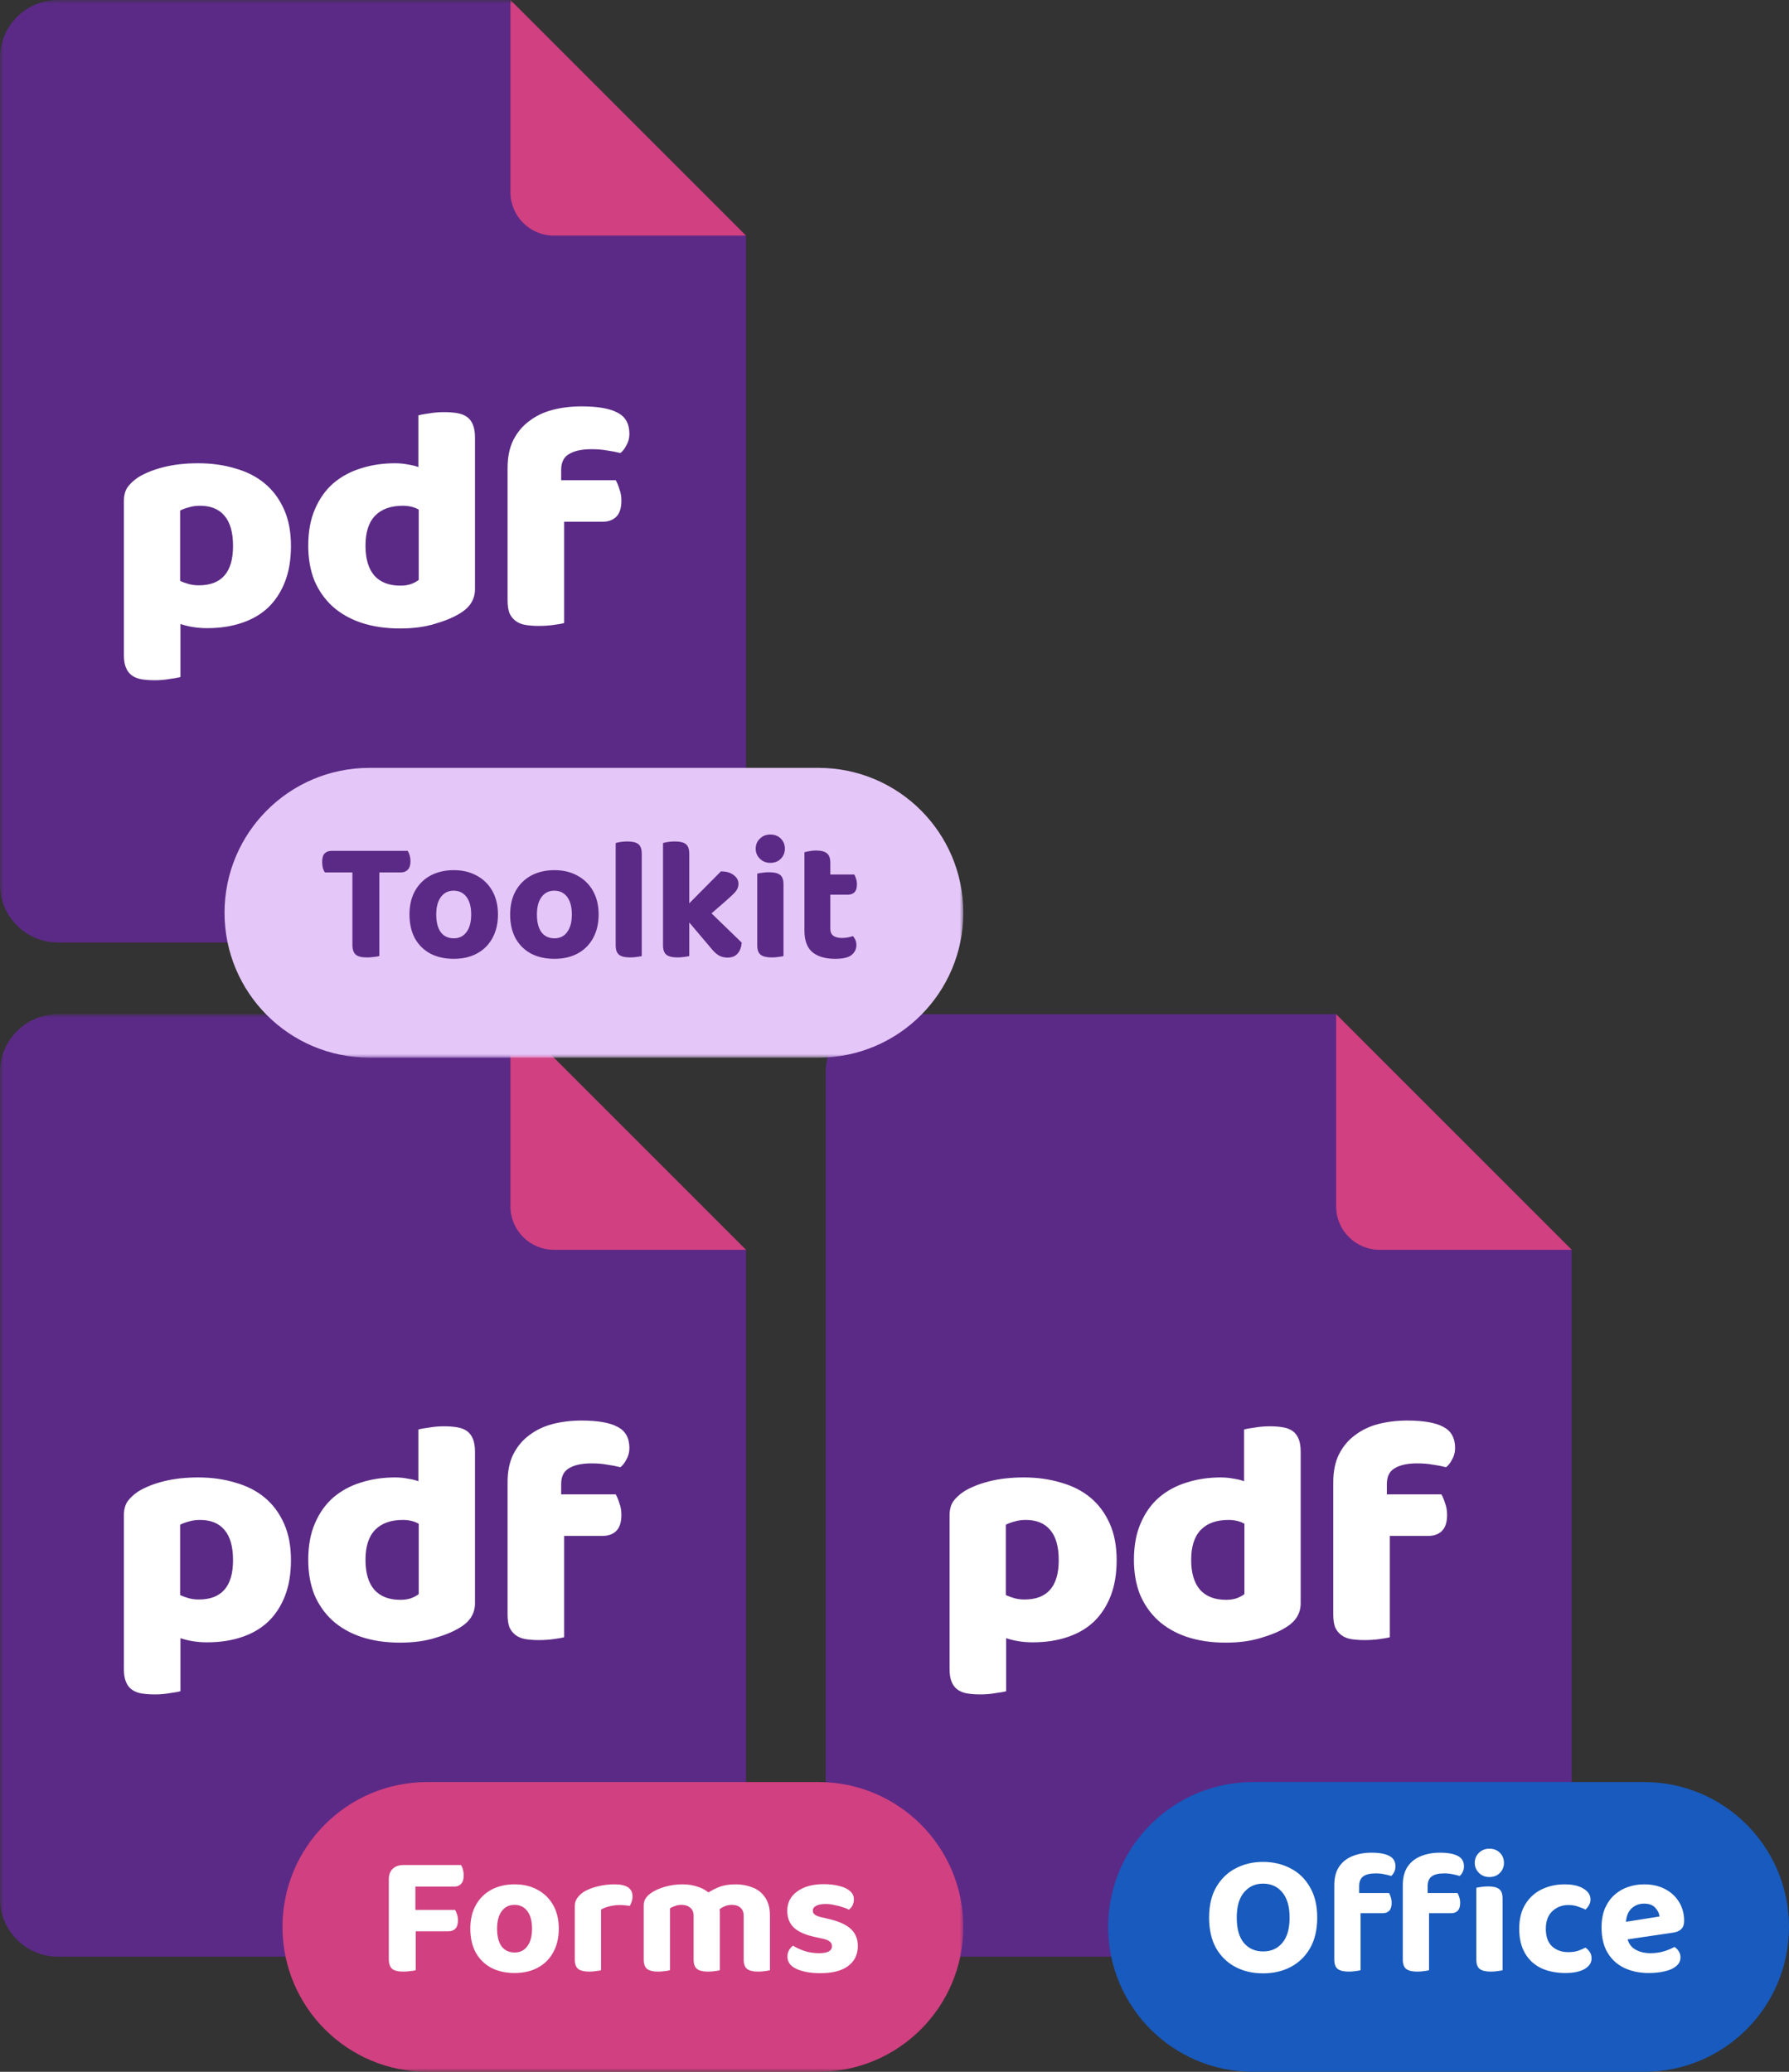
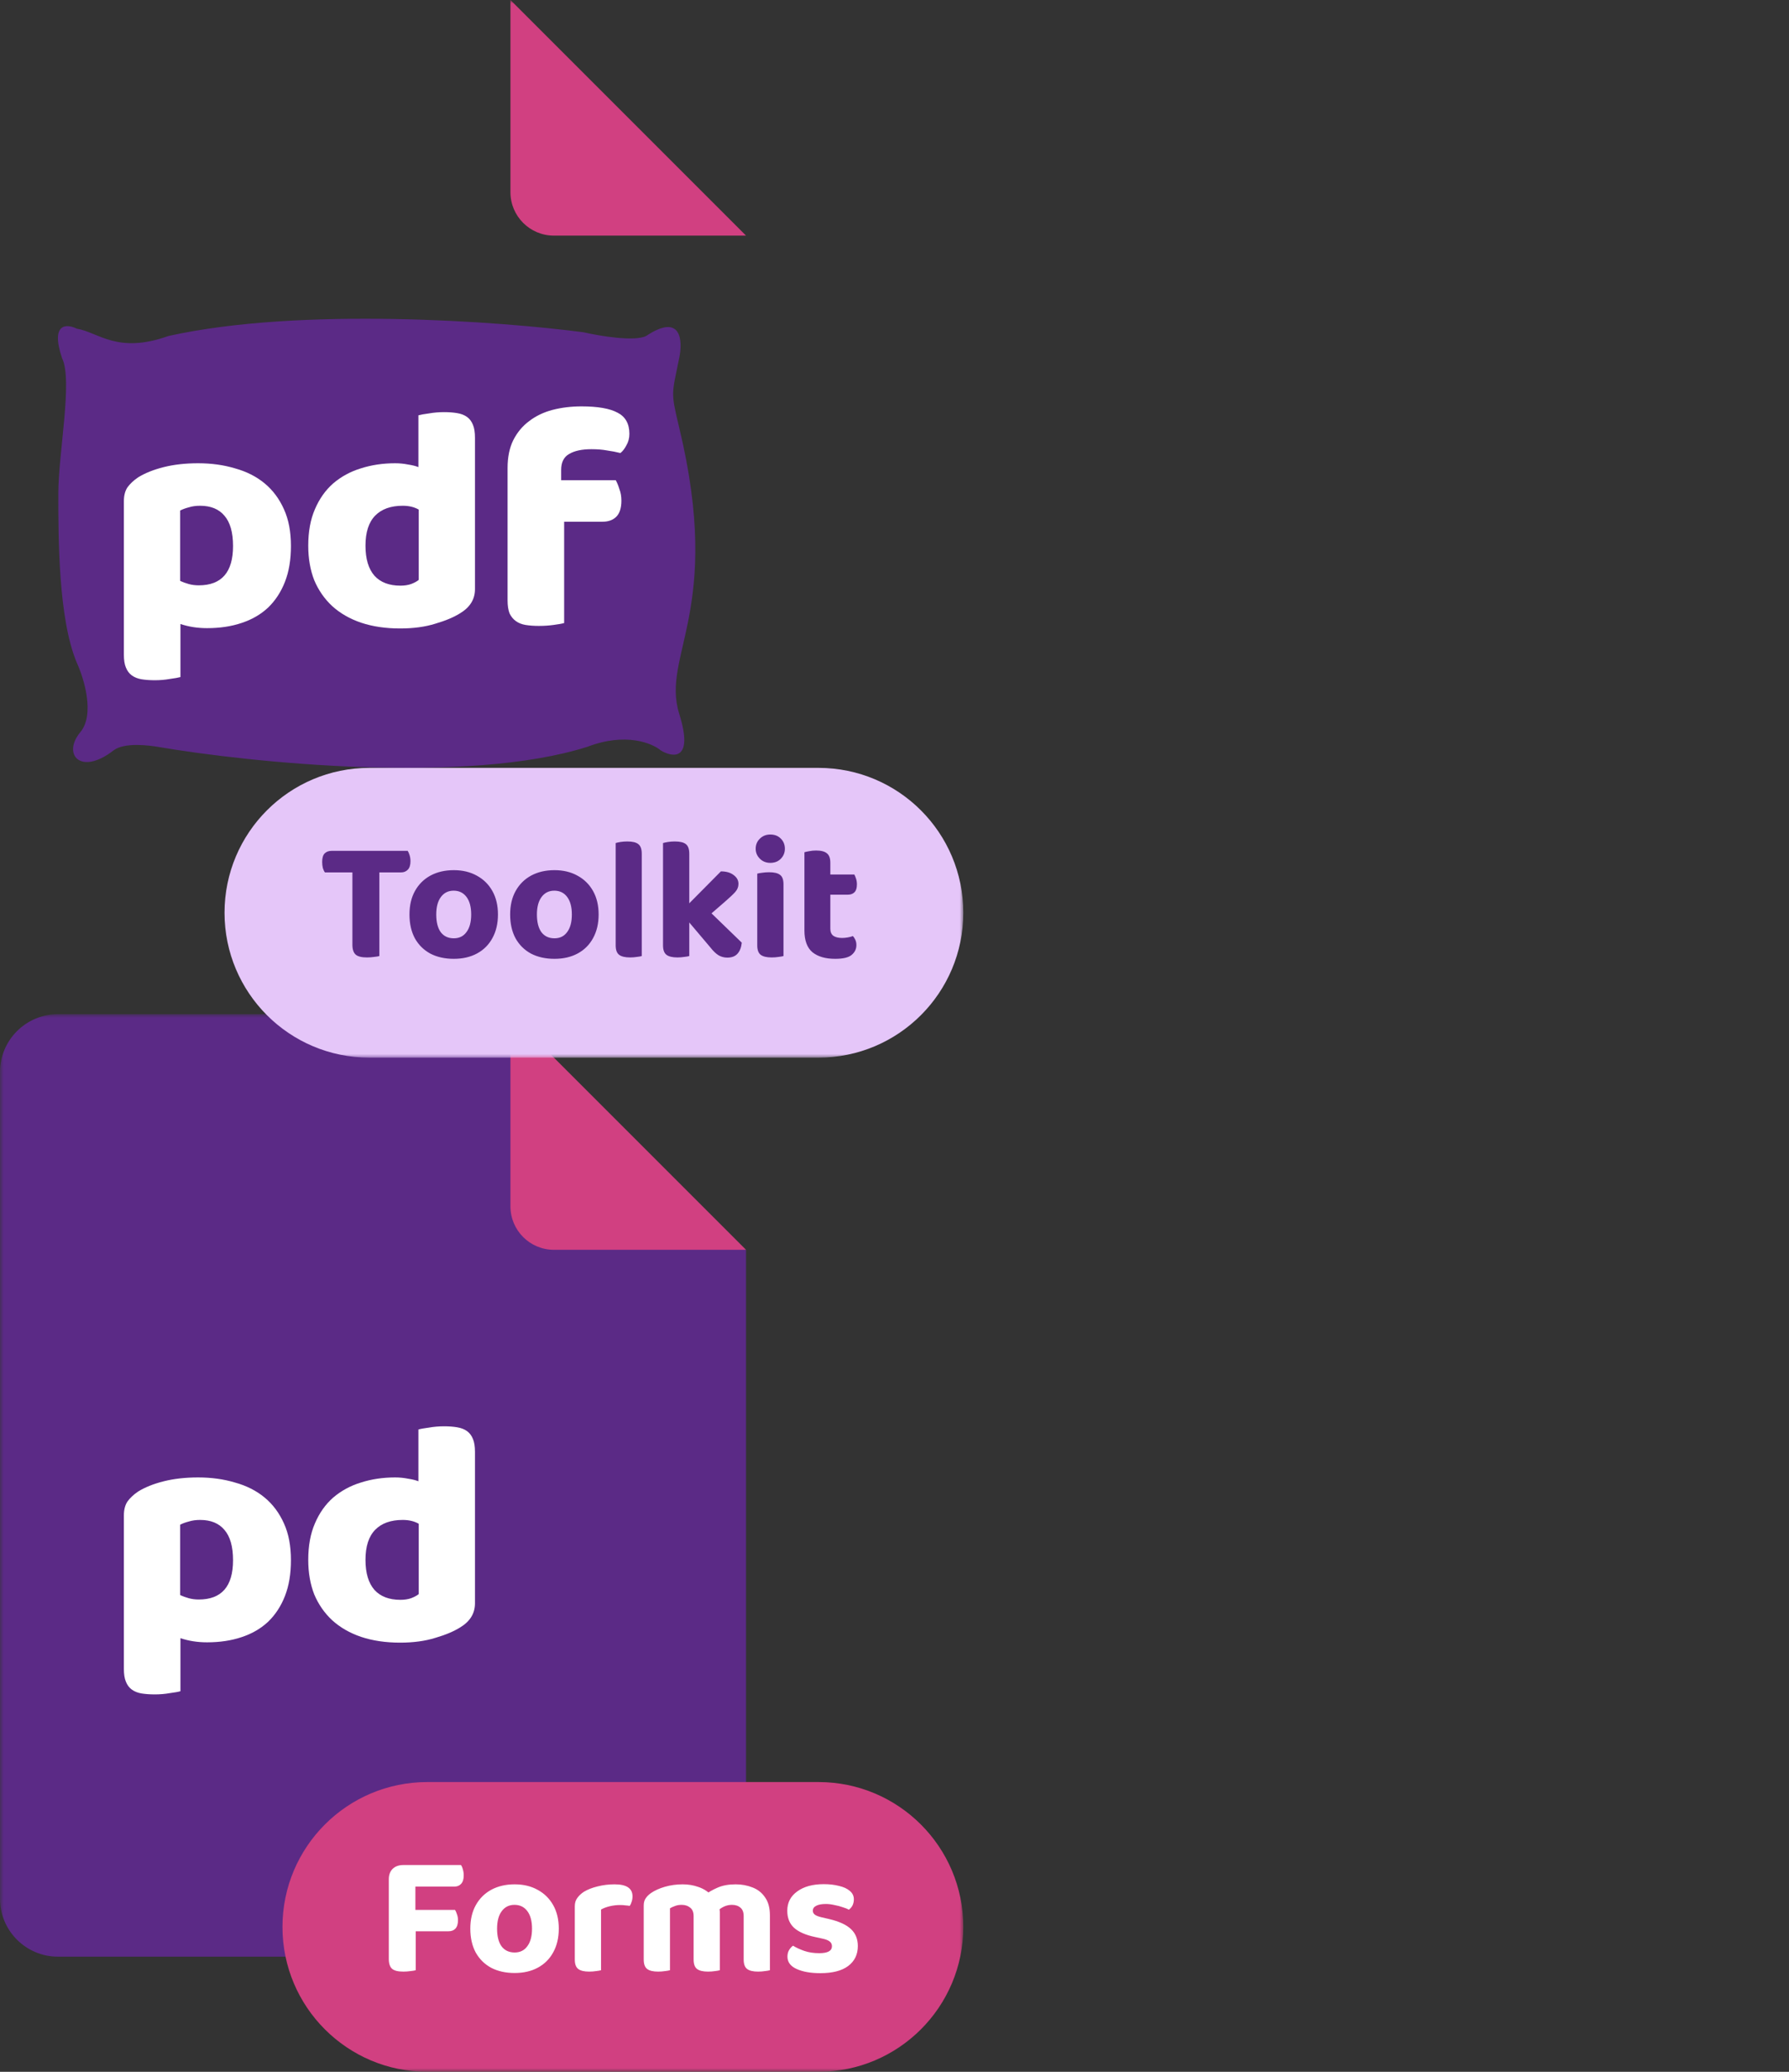
<svg xmlns="http://www.w3.org/2000/svg" width="247" height="286" viewBox="0 0 247 286" fill="none">
  <rect x="0" y="0" width="247" height="286" fill="#333333" stroke="none" />
  <g clip-path="url(#clip0_1_37)">
    <path d="M184.474 140H122C117.582 140 114 143.582 114 148V262.105C114 266.524 117.582 270.105 122 270.105H209C213.418 270.105 217 266.524 217 262.105V172.526L188.943 170.876C187.425 170.787 186.213 169.575 186.124 168.057L184.474 140Z" fill="#5B2A86" />
-     <path d="M184.474 166.526V140L217 172.526H190.474C187.16 172.526 184.474 169.84 184.474 166.526Z" fill="#D14081" />
    <path d="M195.096 243.092C178.458 248.358 148.597 245.287 135.747 243.092C134.732 242.919 131.182 242.417 129.66 243.599C125.095 247.143 122.558 244.105 125.095 241.067C127.124 238.636 125.602 233.64 124.587 231.446C122.051 225.369 122.051 214.229 122.051 208.153C122.051 202.56 124.08 192.455 122.558 189.417C120.935 184.556 123.235 184.691 124.587 185.366C127.631 185.873 130.167 188.911 137.269 186.379C155.53 182.328 183.091 184.354 194.589 185.873C196.787 186.379 201.589 187.189 203.212 186.379C208.082 183.138 208.285 187.054 207.777 189.417C206.763 194.481 206.56 193.975 207.777 199.038C213.864 224.357 205.241 230.433 207.777 238.535C209.806 245.016 206.932 244.611 205.241 243.599C204.057 242.586 200.371 241.067 195.096 243.092Z" fill="#5B2A86" />
    <path d="M141.35 203.95C143.188 203.95 144.888 204.185 146.451 204.656C148.044 205.097 149.407 205.788 150.54 206.729C151.674 207.67 152.562 208.861 153.205 210.302C153.849 211.714 154.17 213.405 154.17 215.375C154.17 217.257 153.895 218.904 153.343 220.316C152.792 221.727 152.011 222.918 151 223.889C149.989 224.83 148.763 225.536 147.324 226.006C145.915 226.477 144.337 226.712 142.591 226.712C141.274 226.712 140.048 226.521 138.915 226.139V233.461C138.609 233.55 138.118 233.638 137.444 233.726C136.771 233.844 136.081 233.902 135.377 233.902C134.703 233.902 134.09 233.858 133.539 233.77C133.018 233.682 132.574 233.505 132.206 233.241C131.839 232.976 131.563 232.609 131.379 232.138C131.195 231.697 131.103 231.109 131.103 230.373V209.199C131.103 208.405 131.272 207.758 131.609 207.258C131.976 206.758 132.467 206.302 133.079 205.891C134.029 205.303 135.208 204.832 136.617 204.479C138.027 204.126 139.604 203.95 141.35 203.95ZM141.442 220.801C144.597 220.801 146.175 218.992 146.175 215.375C146.175 213.493 145.777 212.096 144.98 211.184C144.214 210.273 143.096 209.817 141.626 209.817C141.044 209.817 140.523 209.89 140.064 210.037C139.604 210.155 139.206 210.302 138.869 210.478V220.183C139.237 220.36 139.635 220.507 140.064 220.624C140.492 220.742 140.952 220.801 141.442 220.801Z" fill="white" />
    <path d="M156.558 215.331C156.558 213.39 156.864 211.714 157.477 210.302C158.089 208.861 158.932 207.67 160.004 206.729C161.107 205.788 162.378 205.097 163.818 204.656C165.288 204.185 166.866 203.95 168.551 203.95C169.163 203.95 169.761 204.008 170.343 204.126C170.925 204.214 171.4 204.332 171.767 204.479V197.333C172.074 197.244 172.564 197.156 173.238 197.068C173.912 196.95 174.601 196.892 175.305 196.892C175.979 196.892 176.577 196.936 177.097 197.024C177.649 197.112 178.108 197.289 178.476 197.553C178.843 197.818 179.119 198.186 179.303 198.656C179.487 199.097 179.579 199.685 179.579 200.421V221.33C179.579 222.712 178.905 223.815 177.557 224.639C176.669 225.198 175.52 225.683 174.111 226.094C172.702 226.536 171.078 226.756 169.24 226.756C167.249 226.756 165.457 226.491 163.864 225.962C162.302 225.433 160.969 224.668 159.866 223.668C158.794 222.668 157.967 221.477 157.385 220.095C156.834 218.683 156.558 217.095 156.558 215.331ZM169.608 209.817C167.953 209.817 166.682 210.273 165.794 211.184C164.905 212.096 164.461 213.478 164.461 215.331C164.461 217.154 164.875 218.536 165.702 219.478C166.529 220.389 167.724 220.845 169.286 220.845C169.837 220.845 170.328 220.771 170.756 220.624C171.216 220.448 171.568 220.257 171.813 220.051V210.346C171.201 209.993 170.465 209.817 169.608 209.817Z" fill="white" />
    <path d="M184.079 204.611C184.079 203.111 184.339 201.832 184.86 200.773C185.411 199.685 186.147 198.803 187.066 198.127C187.985 197.421 189.057 196.906 190.282 196.583C191.538 196.259 192.871 196.098 194.28 196.098C196.547 196.098 198.216 196.392 199.288 196.98C200.361 197.539 200.897 198.509 200.897 199.891C200.897 200.479 200.759 201.009 200.483 201.479C200.238 201.95 199.962 202.303 199.656 202.538C199.074 202.391 198.461 202.273 197.818 202.185C197.205 202.067 196.485 202.009 195.658 202.009C194.341 202.009 193.315 202.229 192.58 202.67C191.844 203.082 191.477 203.817 191.477 204.876V206.288H199.013C199.196 206.611 199.365 207.023 199.518 207.523C199.702 207.993 199.794 208.523 199.794 209.111C199.794 210.14 199.549 210.89 199.059 211.361C198.599 211.802 197.971 212.022 197.175 212.022H191.89V226.006C191.584 226.094 191.094 226.183 190.42 226.271C189.777 226.359 189.103 226.403 188.398 226.403C187.724 226.403 187.112 226.359 186.56 226.271C186.039 226.183 185.595 226.006 185.228 225.741C184.86 225.477 184.569 225.124 184.355 224.683C184.171 224.212 184.079 223.609 184.079 222.874V204.611Z" fill="white" />
    <path d="M227 246H173C161.954 246 153 254.954 153 266C153 277.046 161.954 286 173 286H227C238.046 286 247 277.046 247 266C247 254.954 238.046 246 227 246Z" fill="#185ABD" />
    <path d="M181.864 264.704C181.864 266.368 181.536 267.776 180.88 268.928C180.224 270.064 179.336 270.928 178.216 271.52C177.096 272.112 175.816 272.408 174.376 272.408C172.952 272.408 171.68 272.112 170.56 271.52C169.44 270.928 168.552 270.064 167.896 268.928C167.256 267.776 166.936 266.368 166.936 264.704C166.936 263.04 167.264 261.64 167.92 260.504C168.592 259.352 169.488 258.488 170.608 257.912C171.728 257.32 172.984 257.024 174.376 257.024C175.784 257.024 177.048 257.32 178.168 257.912C179.304 258.488 180.2 259.352 180.856 260.504C181.528 261.64 181.864 263.04 181.864 264.704ZM178.048 264.704C178.048 263.184 177.712 262.024 177.04 261.224C176.384 260.424 175.496 260.024 174.376 260.024C173.304 260.024 172.432 260.424 171.76 261.224C171.088 262.008 170.752 263.168 170.752 264.704C170.752 266.256 171.08 267.424 171.736 268.208C172.408 268.992 173.296 269.384 174.4 269.384C175.504 269.384 176.384 268.992 177.04 268.208C177.712 267.424 178.048 266.256 178.048 264.704ZM187.125 264.104V261.32H191.781C191.861 261.448 191.941 261.64 192.021 261.896C192.101 262.136 192.141 262.4 192.141 262.688C192.141 263.184 192.029 263.544 191.805 263.768C191.581 263.992 191.277 264.104 190.893 264.104H187.125ZM187.653 260.384V263.672H184.221V260.24C184.221 259.184 184.445 258.328 184.893 257.672C185.341 257.016 185.949 256.536 186.717 256.232C187.501 255.912 188.373 255.752 189.333 255.752C190.453 255.752 191.285 255.904 191.829 256.208C192.389 256.496 192.669 256.976 192.669 257.648C192.669 257.936 192.605 258.2 192.477 258.44C192.365 258.664 192.229 258.84 192.069 258.968C191.781 258.872 191.461 258.792 191.109 258.728C190.757 258.648 190.365 258.608 189.933 258.608C189.181 258.608 188.613 258.744 188.229 259.016C187.845 259.288 187.653 259.744 187.653 260.384ZM184.221 262.952H187.845V271.976C187.685 272.024 187.453 272.064 187.149 272.096C186.861 272.144 186.549 272.168 186.213 272.168C185.525 272.168 185.021 272.048 184.701 271.808C184.381 271.568 184.221 271.128 184.221 270.488V262.952ZM196.581 264.104V261.32H201.237C201.317 261.448 201.397 261.64 201.477 261.896C201.557 262.136 201.597 262.4 201.597 262.688C201.597 263.184 201.485 263.544 201.261 263.768C201.037 263.992 200.733 264.104 200.349 264.104H196.581ZM197.109 260.384V263.672H193.677V260.24C193.677 259.184 193.901 258.328 194.349 257.672C194.797 257.016 195.405 256.536 196.173 256.232C196.957 255.912 197.829 255.752 198.789 255.752C199.909 255.752 200.741 255.904 201.285 256.208C201.845 256.496 202.125 256.976 202.125 257.648C202.125 257.936 202.061 258.2 201.933 258.44C201.821 258.664 201.685 258.84 201.525 258.968C201.237 258.872 200.917 258.792 200.565 258.728C200.213 258.648 199.821 258.608 199.389 258.608C198.637 258.608 198.069 258.744 197.685 259.016C197.301 259.288 197.109 259.744 197.109 260.384ZM193.677 262.952H197.301V271.976C197.141 272.024 196.909 272.064 196.605 272.096C196.317 272.144 196.005 272.168 195.669 272.168C194.981 272.168 194.477 272.048 194.157 271.808C193.837 271.568 193.677 271.128 193.677 270.488V262.952ZM203.613 257.168C203.613 256.608 203.805 256.144 204.189 255.776C204.573 255.392 205.053 255.2 205.629 255.2C206.237 255.2 206.725 255.392 207.093 255.776C207.461 256.144 207.645 256.608 207.645 257.168C207.645 257.696 207.461 258.152 207.093 258.536C206.725 258.92 206.237 259.112 205.629 259.112C205.053 259.112 204.573 258.92 204.189 258.536C203.805 258.152 203.613 257.696 203.613 257.168ZM203.829 265.664H207.453V271.976C207.293 272.024 207.069 272.064 206.781 272.096C206.493 272.144 206.173 272.168 205.821 272.168C205.133 272.168 204.629 272.048 204.309 271.808C203.989 271.568 203.829 271.128 203.829 270.488V265.664ZM207.453 267.536H203.829V260.6C203.989 260.552 204.213 260.512 204.501 260.48C204.805 260.432 205.125 260.408 205.461 260.408C206.165 260.408 206.669 260.528 206.973 260.768C207.293 260.992 207.453 261.432 207.453 262.088V267.536ZM216.546 262.976C215.682 262.976 214.946 263.256 214.338 263.816C213.73 264.376 213.426 265.192 213.426 266.264C213.426 267.336 213.714 268.144 214.29 268.688C214.882 269.216 215.626 269.48 216.522 269.48C217.05 269.48 217.506 269.416 217.89 269.288C218.29 269.144 218.626 269 218.898 268.856C219.17 269.048 219.378 269.264 219.522 269.504C219.666 269.728 219.738 270.008 219.738 270.344C219.738 270.952 219.418 271.44 218.778 271.808C218.138 272.176 217.258 272.36 216.138 272.36C214.858 272.36 213.738 272.136 212.778 271.688C211.818 271.224 211.074 270.536 210.546 269.624C210.018 268.712 209.754 267.592 209.754 266.264C209.754 264.888 210.042 263.744 210.618 262.832C211.194 261.92 211.954 261.24 212.898 260.792C213.858 260.344 214.898 260.12 216.018 260.12C217.122 260.12 217.994 260.32 218.634 260.72C219.274 261.104 219.594 261.6 219.594 262.208C219.594 262.496 219.522 262.76 219.378 263C219.25 263.24 219.09 263.44 218.898 263.6C218.61 263.456 218.266 263.32 217.866 263.192C217.482 263.048 217.042 262.976 216.546 262.976ZM223.353 267.92L223.209 265.496L229.113 264.56C229.081 264.128 228.889 263.728 228.537 263.36C228.201 262.976 227.689 262.784 227.001 262.784C226.281 262.784 225.681 263.024 225.201 263.504C224.737 263.984 224.497 264.664 224.481 265.544L224.601 267.248C224.745 268.096 225.113 268.704 225.705 269.072C226.313 269.44 227.033 269.624 227.865 269.624C228.537 269.624 229.169 269.536 229.761 269.36C230.353 269.168 230.825 268.968 231.177 268.76C231.417 268.904 231.617 269.104 231.777 269.36C231.937 269.616 232.017 269.896 232.017 270.2C232.017 270.68 231.825 271.08 231.441 271.4C231.073 271.72 230.553 271.96 229.881 272.12C229.225 272.28 228.465 272.36 227.601 272.36C226.369 272.36 225.257 272.128 224.265 271.664C223.289 271.2 222.521 270.504 221.961 269.576C221.401 268.648 221.121 267.48 221.121 266.072C221.121 265.048 221.281 264.16 221.601 263.408C221.937 262.656 222.377 262.04 222.921 261.56C223.481 261.064 224.105 260.704 224.793 260.48C225.497 260.24 226.233 260.12 227.001 260.12C228.089 260.12 229.049 260.336 229.881 260.768C230.713 261.2 231.361 261.8 231.825 262.568C232.289 263.32 232.521 264.184 232.521 265.16C232.521 265.672 232.385 266.056 232.113 266.312C231.841 266.568 231.457 266.728 230.961 266.792L223.353 267.92Z" fill="white" />
  </g>
  <mask id="mask0_1_37" style="mask-type:luminance" maskUnits="userSpaceOnUse" x="0" y="140" width="133" height="146">
    <path d="M133 140H0V286H133V140Z" fill="white" />
  </mask>
  <g mask="url(#mask0_1_37)">
    <path d="M70.474 140H8C3.582 140 0 143.582 0 148V262.105C0 266.524 3.582 270.105 8 270.105H95C99.418 270.105 103 266.524 103 262.105V172.526L74.943 170.876C73.425 170.787 72.213 169.575 72.124 168.057L70.474 140Z" fill="#5B2A86" />
    <path d="M70.474 166.526V140L103 172.526H76.474C73.16 172.526 70.474 169.84 70.474 166.526Z" fill="#D14081" />
    <path d="M81.096 243.092C64.458 248.358 34.597 245.287 21.747 243.092C20.732 242.919 17.182 242.417 15.66 243.599C11.095 247.143 8.558 244.105 11.095 241.067C13.124 238.636 11.602 233.64 10.587 231.446C8.051 225.369 8.051 214.229 8.051 208.153C8.051 202.56 10.08 192.455 8.558 189.417C6.935 184.556 9.235 184.691 10.587 185.366C13.631 185.873 16.167 188.911 23.269 186.379C41.53 182.328 69.091 184.354 80.589 185.873C82.787 186.379 87.589 187.189 89.212 186.379C94.082 183.138 94.285 187.054 93.777 189.417C92.763 194.481 92.56 193.975 93.777 199.038C99.864 224.357 91.241 230.433 93.777 238.535C95.806 245.016 92.932 244.611 91.241 243.599C90.057 242.586 86.371 241.067 81.096 243.092Z" fill="#5B2A86" />
    <path d="M27.35 203.95C29.188 203.95 30.888 204.185 32.451 204.656C34.044 205.097 35.407 205.788 36.54 206.729C37.674 207.67 38.562 208.861 39.205 210.302C39.849 211.714 40.17 213.405 40.17 215.375C40.17 217.257 39.895 218.904 39.343 220.316C38.792 221.727 38.011 222.918 37 223.889C35.989 224.83 34.764 225.536 33.324 226.006C31.915 226.477 30.337 226.712 28.591 226.712C27.274 226.712 26.048 226.521 24.915 226.139V233.461C24.609 233.55 24.119 233.638 23.445 233.726C22.771 233.844 22.081 233.902 21.377 233.902C20.703 233.902 20.09 233.858 19.539 233.77C19.018 233.682 18.574 233.505 18.206 233.241C17.839 232.976 17.563 232.609 17.379 232.138C17.195 231.697 17.103 231.109 17.103 230.373V209.199C17.103 208.405 17.272 207.758 17.609 207.258C17.977 206.758 18.467 206.302 19.079 205.891C20.029 205.303 21.208 204.832 22.617 204.479C24.027 204.126 25.604 203.95 27.35 203.95ZM27.442 220.801C30.597 220.801 32.175 218.992 32.175 215.375C32.175 213.493 31.777 212.096 30.98 211.184C30.215 210.273 29.096 209.817 27.626 209.817C27.044 209.817 26.523 209.89 26.064 210.037C25.604 210.155 25.206 210.302 24.869 210.478V220.183C25.237 220.36 25.635 220.507 26.064 220.624C26.493 220.742 26.952 220.801 27.442 220.801Z" fill="white" />
    <path d="M42.558 215.331C42.558 213.39 42.864 211.714 43.477 210.302C44.089 208.861 44.932 207.67 46.004 206.729C47.107 205.788 48.378 205.097 49.818 204.656C51.288 204.185 52.866 203.95 54.551 203.95C55.163 203.95 55.761 204.008 56.343 204.126C56.925 204.214 57.4 204.332 57.767 204.479V197.333C58.074 197.244 58.564 197.156 59.238 197.068C59.912 196.95 60.601 196.892 61.305 196.892C61.979 196.892 62.577 196.936 63.097 197.024C63.649 197.112 64.108 197.289 64.476 197.553C64.843 197.818 65.119 198.186 65.303 198.656C65.487 199.097 65.579 199.685 65.579 200.421V221.33C65.579 222.712 64.905 223.815 63.557 224.639C62.669 225.198 61.52 225.683 60.111 226.094C58.702 226.536 57.078 226.756 55.24 226.756C53.249 226.756 51.457 226.491 49.864 225.962C48.302 225.433 46.969 224.668 45.866 223.668C44.794 222.668 43.967 221.477 43.385 220.095C42.834 218.683 42.558 217.095 42.558 215.331ZM55.608 209.817C53.953 209.817 52.682 210.273 51.794 211.184C50.905 212.096 50.461 213.478 50.461 215.331C50.461 217.154 50.875 218.536 51.702 219.478C52.529 220.389 53.724 220.845 55.286 220.845C55.837 220.845 56.328 220.771 56.756 220.624C57.216 220.448 57.568 220.257 57.813 220.051V210.346C57.201 209.993 56.465 209.817 55.608 209.817Z" fill="white" />
-     <path d="M70.079 204.611C70.079 203.111 70.339 201.832 70.86 200.773C71.411 199.685 72.147 198.803 73.066 198.127C73.985 197.421 75.057 196.906 76.282 196.583C77.538 196.259 78.871 196.098 80.28 196.098C82.547 196.098 84.216 196.392 85.288 196.98C86.36 197.539 86.897 198.509 86.897 199.891C86.897 200.479 86.759 201.009 86.483 201.479C86.238 201.95 85.962 202.303 85.656 202.538C85.074 202.391 84.461 202.273 83.818 202.185C83.205 202.067 82.485 202.009 81.658 202.009C80.341 202.009 79.315 202.229 78.58 202.67C77.844 203.082 77.477 203.817 77.477 204.876V206.288H85.013C85.196 206.611 85.365 207.023 85.518 207.523C85.702 207.993 85.794 208.523 85.794 209.111C85.794 210.14 85.549 210.89 85.059 211.361C84.599 211.802 83.971 212.022 83.175 212.022H77.89V226.006C77.584 226.094 77.094 226.183 76.42 226.271C75.777 226.359 75.103 226.403 74.398 226.403C73.724 226.403 73.112 226.359 72.56 226.271C72.039 226.183 71.595 226.006 71.228 225.741C70.86 225.477 70.569 225.124 70.355 224.683C70.171 224.212 70.079 223.609 70.079 222.874V204.611Z" fill="white" />
    <path d="M113 246H59C47.954 246 39 254.954 39 266C39 277.046 47.954 286 59 286H113C124.046 286 133 277.046 133 266C133 254.954 124.046 246 113 246Z" fill="#D14081" />
    <path d="M57.352 266.024H53.68V259.424C53.68 258.816 53.856 258.336 54.208 257.984C54.576 257.632 55.064 257.456 55.672 257.456C56.008 257.456 56.336 257.48 56.656 257.528C56.976 257.576 57.208 257.616 57.352 257.648V266.024ZM55.624 266.6V263.648H62.824C62.92 263.792 63.008 263.992 63.088 264.248C63.184 264.504 63.232 264.776 63.232 265.064C63.232 265.592 63.112 265.984 62.872 266.24C62.648 266.48 62.328 266.6 61.912 266.6H55.624ZM55.672 260.432V257.456H63.64C63.752 257.6 63.84 257.8 63.904 258.056C63.984 258.312 64.024 258.592 64.024 258.896C64.024 259.408 63.904 259.792 63.664 260.048C63.44 260.304 63.128 260.432 62.728 260.432H55.672ZM53.68 264.632H57.4V271.976C57.24 272.024 57 272.064 56.68 272.096C56.36 272.144 56.032 272.168 55.696 272.168C54.96 272.168 54.44 272.04 54.136 271.784C53.832 271.512 53.68 271.056 53.68 270.416V264.632ZM77.15 266.24C77.15 267.488 76.894 268.576 76.382 269.504C75.886 270.416 75.182 271.12 74.27 271.616C73.358 272.112 72.286 272.36 71.054 272.36C69.822 272.36 68.742 272.12 67.814 271.64C66.902 271.144 66.19 270.44 65.678 269.528C65.182 268.6 64.934 267.504 64.934 266.24C64.934 264.976 65.19 263.888 65.702 262.976C66.214 262.064 66.926 261.36 67.838 260.864C68.766 260.368 69.838 260.12 71.054 260.12C72.27 260.12 73.334 260.376 74.246 260.888C75.158 261.384 75.87 262.088 76.382 263C76.894 263.912 77.15 264.992 77.15 266.24ZM71.03 262.952C70.294 262.952 69.71 263.24 69.278 263.816C68.846 264.392 68.63 265.2 68.63 266.24C68.63 267.296 68.838 268.112 69.254 268.688C69.686 269.248 70.286 269.528 71.054 269.528C71.806 269.528 72.39 269.24 72.806 268.664C73.238 268.088 73.454 267.28 73.454 266.24C73.454 265.2 73.238 264.392 72.806 263.816C72.374 263.24 71.782 262.952 71.03 262.952ZM82.984 263.6V266.552H79.36V263.144C79.36 262.696 79.472 262.32 79.696 262.016C79.92 261.696 80.224 261.408 80.608 261.152C81.136 260.832 81.768 260.584 82.504 260.408C83.256 260.216 84.04 260.12 84.856 260.12C86.504 260.12 87.328 260.672 87.328 261.776C87.328 262.048 87.288 262.296 87.208 262.52C87.144 262.744 87.056 262.936 86.944 263.096C86.784 263.064 86.584 263.04 86.344 263.024C86.12 262.992 85.88 262.976 85.624 262.976C85.144 262.976 84.664 263.032 84.184 263.144C83.72 263.256 83.32 263.408 82.984 263.6ZM79.36 265.664L82.984 265.736V271.976C82.824 272.024 82.592 272.064 82.288 272.096C82 272.144 81.688 272.168 81.352 272.168C80.664 272.168 80.16 272.048 79.84 271.808C79.52 271.568 79.36 271.128 79.36 270.488V265.664ZM99.388 264.056V266.768H95.764V264.512C95.764 263.968 95.604 263.576 95.284 263.336C94.98 263.08 94.588 262.952 94.108 262.952C93.756 262.952 93.444 263.008 93.172 263.12C92.9 263.216 92.676 263.32 92.5 263.432V266.768H88.876V263.048C88.876 262.648 88.964 262.32 89.14 262.064C89.316 261.792 89.564 261.544 89.884 261.32C90.396 260.968 91.036 260.68 91.804 260.456C92.588 260.232 93.404 260.12 94.252 260.12C95.02 260.12 95.74 260.24 96.412 260.48C97.084 260.704 97.668 261.064 98.164 261.56C98.292 261.672 98.412 261.784 98.524 261.896C98.652 261.992 98.748 262.104 98.812 262.232C98.972 262.488 99.108 262.776 99.22 263.096C99.332 263.4 99.388 263.72 99.388 264.056ZM106.3 264.416V266.768H102.676V264.512C102.676 263.968 102.524 263.576 102.22 263.336C101.932 263.08 101.54 262.952 101.044 262.952C100.692 262.952 100.348 263.024 100.012 263.168C99.692 263.312 99.42 263.488 99.196 263.696L97.276 261.608C97.804 261.208 98.404 260.864 99.076 260.576C99.764 260.272 100.596 260.12 101.572 260.12C102.404 260.12 103.18 260.264 103.9 260.552C104.62 260.824 105.196 261.28 105.628 261.92C106.076 262.544 106.3 263.376 106.3 264.416ZM88.876 265.688H92.5V271.976C92.34 272.024 92.108 272.064 91.804 272.096C91.516 272.144 91.204 272.168 90.868 272.168C90.18 272.168 89.676 272.048 89.356 271.808C89.036 271.568 88.876 271.128 88.876 270.488V265.688ZM95.764 265.688H99.388V271.976C99.228 272.024 99.004 272.064 98.716 272.096C98.428 272.144 98.108 272.168 97.756 272.168C97.068 272.168 96.564 272.048 96.244 271.808C95.924 271.568 95.764 271.128 95.764 270.488V265.688ZM102.676 265.688H106.3V271.976C106.14 272.024 105.908 272.064 105.604 272.096C105.316 272.144 105.004 272.168 104.668 272.168C103.98 272.168 103.476 272.048 103.156 271.808C102.836 271.568 102.676 271.128 102.676 270.488V265.688ZM118.44 268.64C118.44 269.808 117.992 270.728 117.096 271.4C116.216 272.056 114.936 272.384 113.256 272.384C111.928 272.384 110.84 272.192 109.992 271.808C109.144 271.424 108.72 270.856 108.72 270.104C108.72 269.752 108.792 269.456 108.936 269.216C109.08 268.96 109.264 268.752 109.488 268.592C109.936 268.864 110.456 269.104 111.048 269.312C111.656 269.52 112.344 269.624 113.112 269.624C114.28 269.624 114.864 269.304 114.864 268.664C114.864 268.376 114.752 268.152 114.528 267.992C114.32 267.832 113.984 267.704 113.52 267.608L112.536 267.392C111.24 267.12 110.272 266.696 109.632 266.12C109.008 265.544 108.696 264.76 108.696 263.768C108.696 262.648 109.152 261.76 110.064 261.104C110.976 260.432 112.2 260.096 113.736 260.096C114.504 260.096 115.2 260.176 115.824 260.336C116.464 260.48 116.968 260.712 117.336 261.032C117.704 261.336 117.888 261.72 117.888 262.184C117.888 262.504 117.824 262.792 117.696 263.048C117.568 263.288 117.4 263.48 117.192 263.624C117.016 263.512 116.744 263.4 116.376 263.288C116.024 263.16 115.632 263.056 115.2 262.976C114.784 262.88 114.392 262.832 114.024 262.832C113.464 262.832 113.024 262.912 112.704 263.072C112.384 263.232 112.224 263.464 112.224 263.768C112.224 263.976 112.312 264.152 112.488 264.296C112.664 264.44 112.992 264.568 113.472 264.68L114.408 264.896C115.848 265.232 116.88 265.704 117.504 266.312C118.128 266.904 118.44 267.68 118.44 268.64Z" fill="white" />
  </g>
  <mask id="mask1_1_37" style="mask-type:luminance" maskUnits="userSpaceOnUse" x="0" y="0" width="133" height="146">
    <path d="M133 0H0V146H133V0Z" fill="white" />
  </mask>
  <g mask="url(#mask1_1_37)">
-     <path d="M70.474 0H8C3.582 0 0 3.582 0 8V122.105C0 126.524 3.582 130.105 8 130.105H95C99.418 130.105 103 126.524 103 122.105V32.526L74.943 30.876C73.425 30.787 72.213 29.575 72.124 28.057L70.474 0Z" fill="#5B2A86" />
    <path d="M70.474 26.526V0L103 32.526H76.474C73.16 32.526 70.474 29.84 70.474 26.526Z" fill="#D14081" />
    <path d="M81.096 103.092C64.458 108.358 34.597 105.287 21.747 103.092C20.732 102.919 17.182 102.417 15.66 103.599C11.095 107.143 8.558 104.105 11.095 101.067C13.124 98.636 11.602 93.64 10.587 91.446C8.051 85.369 8.051 74.229 8.051 68.153C8.051 62.56 10.08 52.455 8.558 49.417C6.935 44.556 9.235 44.691 10.587 45.366C13.631 45.873 16.167 48.911 23.269 46.379C41.53 42.328 69.091 44.353 80.589 45.873C82.787 46.379 87.589 47.189 89.212 46.379C94.082 43.138 94.285 47.054 93.777 49.417C92.763 54.481 92.56 53.974 93.777 59.038C99.864 84.357 91.241 90.433 93.777 98.535C95.806 105.016 92.932 104.611 91.241 103.599C90.058 102.586 86.371 101.067 81.096 103.092Z" fill="#5B2A86" />
    <path d="M27.35 63.95C29.188 63.95 30.888 64.185 32.451 64.656C34.044 65.097 35.407 65.788 36.54 66.729C37.674 67.67 38.562 68.861 39.205 70.302C39.849 71.714 40.17 73.405 40.17 75.375C40.17 77.257 39.895 78.904 39.343 80.316C38.792 81.727 38.011 82.918 37 83.889C35.989 84.83 34.764 85.536 33.324 86.006C31.915 86.477 30.337 86.712 28.591 86.712C27.274 86.712 26.048 86.521 24.915 86.138V93.461C24.609 93.549 24.119 93.638 23.445 93.726C22.771 93.844 22.081 93.902 21.377 93.902C20.703 93.902 20.09 93.858 19.539 93.77C19.018 93.682 18.574 93.505 18.206 93.241C17.839 92.976 17.563 92.609 17.379 92.138C17.195 91.697 17.103 91.109 17.103 90.373V69.199C17.103 68.405 17.272 67.758 17.609 67.258C17.977 66.758 18.467 66.302 19.079 65.891C20.029 65.302 21.208 64.832 22.617 64.479C24.027 64.126 25.604 63.95 27.35 63.95ZM27.442 80.801C30.597 80.801 32.175 78.992 32.175 75.375C32.175 73.493 31.777 72.096 30.98 71.184C30.215 70.273 29.096 69.817 27.626 69.817C27.044 69.817 26.523 69.89 26.064 70.037C25.604 70.155 25.206 70.302 24.869 70.478V80.183C25.237 80.36 25.635 80.507 26.064 80.624C26.492 80.742 26.952 80.801 27.442 80.801Z" fill="white" />
    <path d="M42.558 75.331C42.558 73.39 42.864 71.714 43.477 70.302C44.09 68.861 44.932 67.67 46.004 66.729C47.107 65.788 48.378 65.097 49.818 64.656C51.288 64.185 52.866 63.95 54.551 63.95C55.163 63.95 55.761 64.008 56.343 64.126C56.925 64.214 57.4 64.332 57.767 64.479V57.333C58.074 57.245 58.564 57.156 59.238 57.068C59.912 56.95 60.601 56.892 61.305 56.892C61.979 56.892 62.577 56.936 63.097 57.024C63.649 57.112 64.108 57.289 64.476 57.553C64.844 57.818 65.119 58.186 65.303 58.656C65.487 59.097 65.579 59.685 65.579 60.421V81.33C65.579 82.712 64.905 83.815 63.557 84.639C62.669 85.198 61.52 85.683 60.111 86.094C58.702 86.536 57.078 86.756 55.24 86.756C53.249 86.756 51.457 86.491 49.864 85.962C48.302 85.433 46.969 84.668 45.866 83.668C44.794 82.668 43.967 81.477 43.385 80.095C42.834 78.683 42.558 77.095 42.558 75.331ZM55.608 69.817C53.953 69.817 52.682 70.273 51.794 71.184C50.905 72.096 50.461 73.478 50.461 75.331C50.461 77.154 50.875 78.536 51.702 79.478C52.529 80.389 53.724 80.845 55.286 80.845C55.837 80.845 56.328 80.772 56.756 80.624C57.216 80.448 57.568 80.257 57.813 80.051V70.346C57.2 69.993 56.465 69.817 55.608 69.817Z" fill="white" />
    <path d="M70.079 64.611C70.079 63.111 70.339 61.832 70.86 60.773C71.412 59.685 72.147 58.803 73.066 58.127C73.985 57.421 75.057 56.906 76.282 56.583C77.538 56.259 78.871 56.098 80.28 56.098C82.547 56.098 84.216 56.392 85.288 56.98C86.361 57.539 86.897 58.509 86.897 59.891C86.897 60.48 86.759 61.009 86.483 61.479C86.238 61.95 85.962 62.303 85.656 62.538C85.074 62.391 84.461 62.273 83.818 62.185C83.205 62.068 82.485 62.009 81.658 62.009C80.341 62.009 79.315 62.229 78.58 62.67C77.844 63.082 77.477 63.817 77.477 64.876V66.288H85.013C85.196 66.611 85.365 67.023 85.518 67.523C85.702 67.993 85.794 68.523 85.794 69.111C85.794 70.14 85.549 70.89 85.059 71.361C84.599 71.802 83.971 72.022 83.175 72.022H77.89V86.006C77.584 86.094 77.094 86.183 76.42 86.271C75.777 86.359 75.103 86.403 74.398 86.403C73.724 86.403 73.112 86.359 72.56 86.271C72.039 86.183 71.595 86.006 71.228 85.742C70.86 85.477 70.569 85.124 70.355 84.683C70.171 84.212 70.079 83.609 70.079 82.874V64.611Z" fill="white" />
    <path d="M113 106H51C39.954 106 31 114.954 31 126C31 137.046 39.954 146 51 146H113C124.046 146 133 137.046 133 126C133 114.954 124.046 106 113 106Z" fill="#E5C6F9" />
    <path d="M48.824 120.432L48.8 117.456H56.288C56.384 117.6 56.472 117.8 56.552 118.056C56.632 118.312 56.672 118.592 56.672 118.896C56.672 119.408 56.552 119.792 56.312 120.048C56.072 120.304 55.752 120.432 55.352 120.432H48.824ZM52.304 117.456L52.328 120.432H44.864C44.752 120.288 44.656 120.088 44.576 119.832C44.512 119.56 44.48 119.28 44.48 118.992C44.48 118.448 44.592 118.056 44.816 117.816C45.056 117.576 45.376 117.456 45.776 117.456H52.304ZM48.656 119.784H52.376V131.976C52.216 132.024 51.976 132.064 51.656 132.096C51.336 132.144 51.008 132.168 50.672 132.168C49.936 132.168 49.416 132.04 49.112 131.784C48.808 131.512 48.656 131.056 48.656 130.416V119.784ZM68.751 126.24C68.751 127.488 68.495 128.576 67.983 129.504C67.487 130.416 66.783 131.12 65.871 131.616C64.959 132.112 63.887 132.36 62.655 132.36C61.423 132.36 60.343 132.12 59.415 131.64C58.503 131.144 57.791 130.44 57.279 129.528C56.783 128.6 56.535 127.504 56.535 126.24C56.535 124.976 56.791 123.888 57.303 122.976C57.815 122.064 58.527 121.36 59.439 120.864C60.367 120.368 61.439 120.12 62.655 120.12C63.871 120.12 64.935 120.376 65.847 120.888C66.759 121.384 67.471 122.088 67.983 123C68.495 123.912 68.751 124.992 68.751 126.24ZM62.631 122.952C61.895 122.952 61.311 123.24 60.879 123.816C60.447 124.392 60.231 125.2 60.231 126.24C60.231 127.296 60.439 128.112 60.855 128.688C61.287 129.248 61.887 129.528 62.655 129.528C63.407 129.528 63.991 129.24 64.407 128.664C64.839 128.088 65.055 127.28 65.055 126.24C65.055 125.2 64.839 124.392 64.407 123.816C63.975 123.24 63.383 122.952 62.631 122.952ZM82.65 126.24C82.65 127.488 82.394 128.576 81.882 129.504C81.386 130.416 80.682 131.12 79.77 131.616C78.858 132.112 77.786 132.36 76.554 132.36C75.322 132.36 74.242 132.12 73.314 131.64C72.402 131.144 71.69 130.44 71.178 129.528C70.682 128.6 70.434 127.504 70.434 126.24C70.434 124.976 70.69 123.888 71.202 122.976C71.714 122.064 72.426 121.36 73.338 120.864C74.266 120.368 75.338 120.12 76.554 120.12C77.77 120.12 78.834 120.376 79.746 120.888C80.658 121.384 81.37 122.088 81.882 123C82.394 123.912 82.65 124.992 82.65 126.24ZM76.53 122.952C75.794 122.952 75.21 123.24 74.778 123.816C74.346 124.392 74.13 125.2 74.13 126.24C74.13 127.296 74.338 128.112 74.754 128.688C75.186 129.248 75.786 129.528 76.554 129.528C77.306 129.528 77.89 129.24 78.306 128.664C78.738 128.088 78.954 127.28 78.954 126.24C78.954 125.2 78.738 124.392 78.306 123.816C77.874 123.24 77.282 122.952 76.53 122.952ZM85.004 125.664L88.604 125.736V131.976C88.46 132.024 88.236 132.064 87.932 132.096C87.644 132.144 87.332 132.168 86.996 132.168C86.308 132.168 85.804 132.048 85.484 131.808C85.164 131.568 85.004 131.128 85.004 130.488V125.664ZM88.604 127.608L85.004 127.536V116.376C85.148 116.328 85.364 116.28 85.652 116.232C85.956 116.184 86.276 116.16 86.612 116.16C87.316 116.16 87.82 116.28 88.124 116.52C88.444 116.76 88.604 117.208 88.604 117.864V127.608ZM96.701 127.416L94.109 125.76L99.533 120.288C100.269 120.288 100.853 120.456 101.285 120.792C101.733 121.112 101.957 121.52 101.957 122.016C101.957 122.432 101.805 122.808 101.501 123.144C101.213 123.464 100.765 123.888 100.157 124.416L96.701 127.416ZM94.253 126.264L97.109 124.992L102.413 130.128C102.349 130.784 102.149 131.296 101.813 131.664C101.493 132.016 101.029 132.192 100.421 132.192C99.989 132.192 99.589 132.088 99.221 131.88C98.853 131.656 98.469 131.288 98.069 130.776L94.253 126.264ZM91.541 125.64L95.165 125.712V131.976C95.005 132.024 94.773 132.064 94.469 132.096C94.181 132.144 93.869 132.168 93.533 132.168C92.845 132.168 92.341 132.048 92.021 131.808C91.701 131.568 91.541 131.128 91.541 130.488V125.64ZM95.165 127.584L91.541 127.512V116.376C91.701 116.328 91.925 116.28 92.213 116.232C92.501 116.184 92.821 116.16 93.173 116.16C93.877 116.16 94.381 116.28 94.685 116.52C95.005 116.76 95.165 117.208 95.165 117.864V127.584ZM104.334 117.168C104.334 116.608 104.526 116.144 104.91 115.776C105.294 115.392 105.774 115.2 106.35 115.2C106.958 115.2 107.446 115.392 107.814 115.776C108.182 116.144 108.366 116.608 108.366 117.168C108.366 117.696 108.182 118.152 107.814 118.536C107.446 118.92 106.958 119.112 106.35 119.112C105.774 119.112 105.294 118.92 104.91 118.536C104.526 118.152 104.334 117.696 104.334 117.168ZM104.55 125.664H108.174V131.976C108.014 132.024 107.79 132.064 107.502 132.096C107.214 132.144 106.894 132.168 106.542 132.168C105.854 132.168 105.35 132.048 105.03 131.808C104.71 131.568 104.55 131.128 104.55 130.488V125.664ZM108.174 127.536H104.55V120.6C104.71 120.552 104.934 120.512 105.222 120.48C105.526 120.432 105.846 120.408 106.182 120.408C106.886 120.408 107.39 120.528 107.694 120.768C108.014 120.992 108.174 121.432 108.174 122.088V127.536ZM111.064 125.664H114.64V128.208C114.64 128.656 114.784 128.984 115.072 129.192C115.36 129.384 115.76 129.48 116.272 129.48C116.512 129.48 116.768 129.456 117.04 129.408C117.312 129.36 117.552 129.296 117.76 129.216C117.888 129.36 118 129.536 118.096 129.744C118.192 129.952 118.24 130.192 118.24 130.464C118.24 131.008 118.016 131.464 117.568 131.832C117.136 132.184 116.384 132.36 115.312 132.36C113.968 132.36 112.92 132.056 112.168 131.448C111.432 130.824 111.064 129.824 111.064 128.448V125.664ZM113.344 123.504V120.72H117.952C118.032 120.864 118.112 121.056 118.192 121.296C118.272 121.536 118.312 121.8 118.312 122.088C118.312 122.584 118.2 122.944 117.976 123.168C117.752 123.392 117.456 123.504 117.088 123.504H113.344ZM114.64 126.264H111.064V117.648C111.208 117.6 111.424 117.552 111.712 117.504C112.016 117.44 112.336 117.408 112.672 117.408C113.36 117.408 113.856 117.536 114.16 117.792C114.48 118.032 114.64 118.472 114.64 119.112V126.264Z" fill="#5B2A86" />
  </g>
  <defs>
    <clipPath id="clip0_1_37">
-       <rect width="133" height="146" fill="white" transform="translate(114 140)" />
-     </clipPath>
+       </clipPath>
  </defs>
</svg>